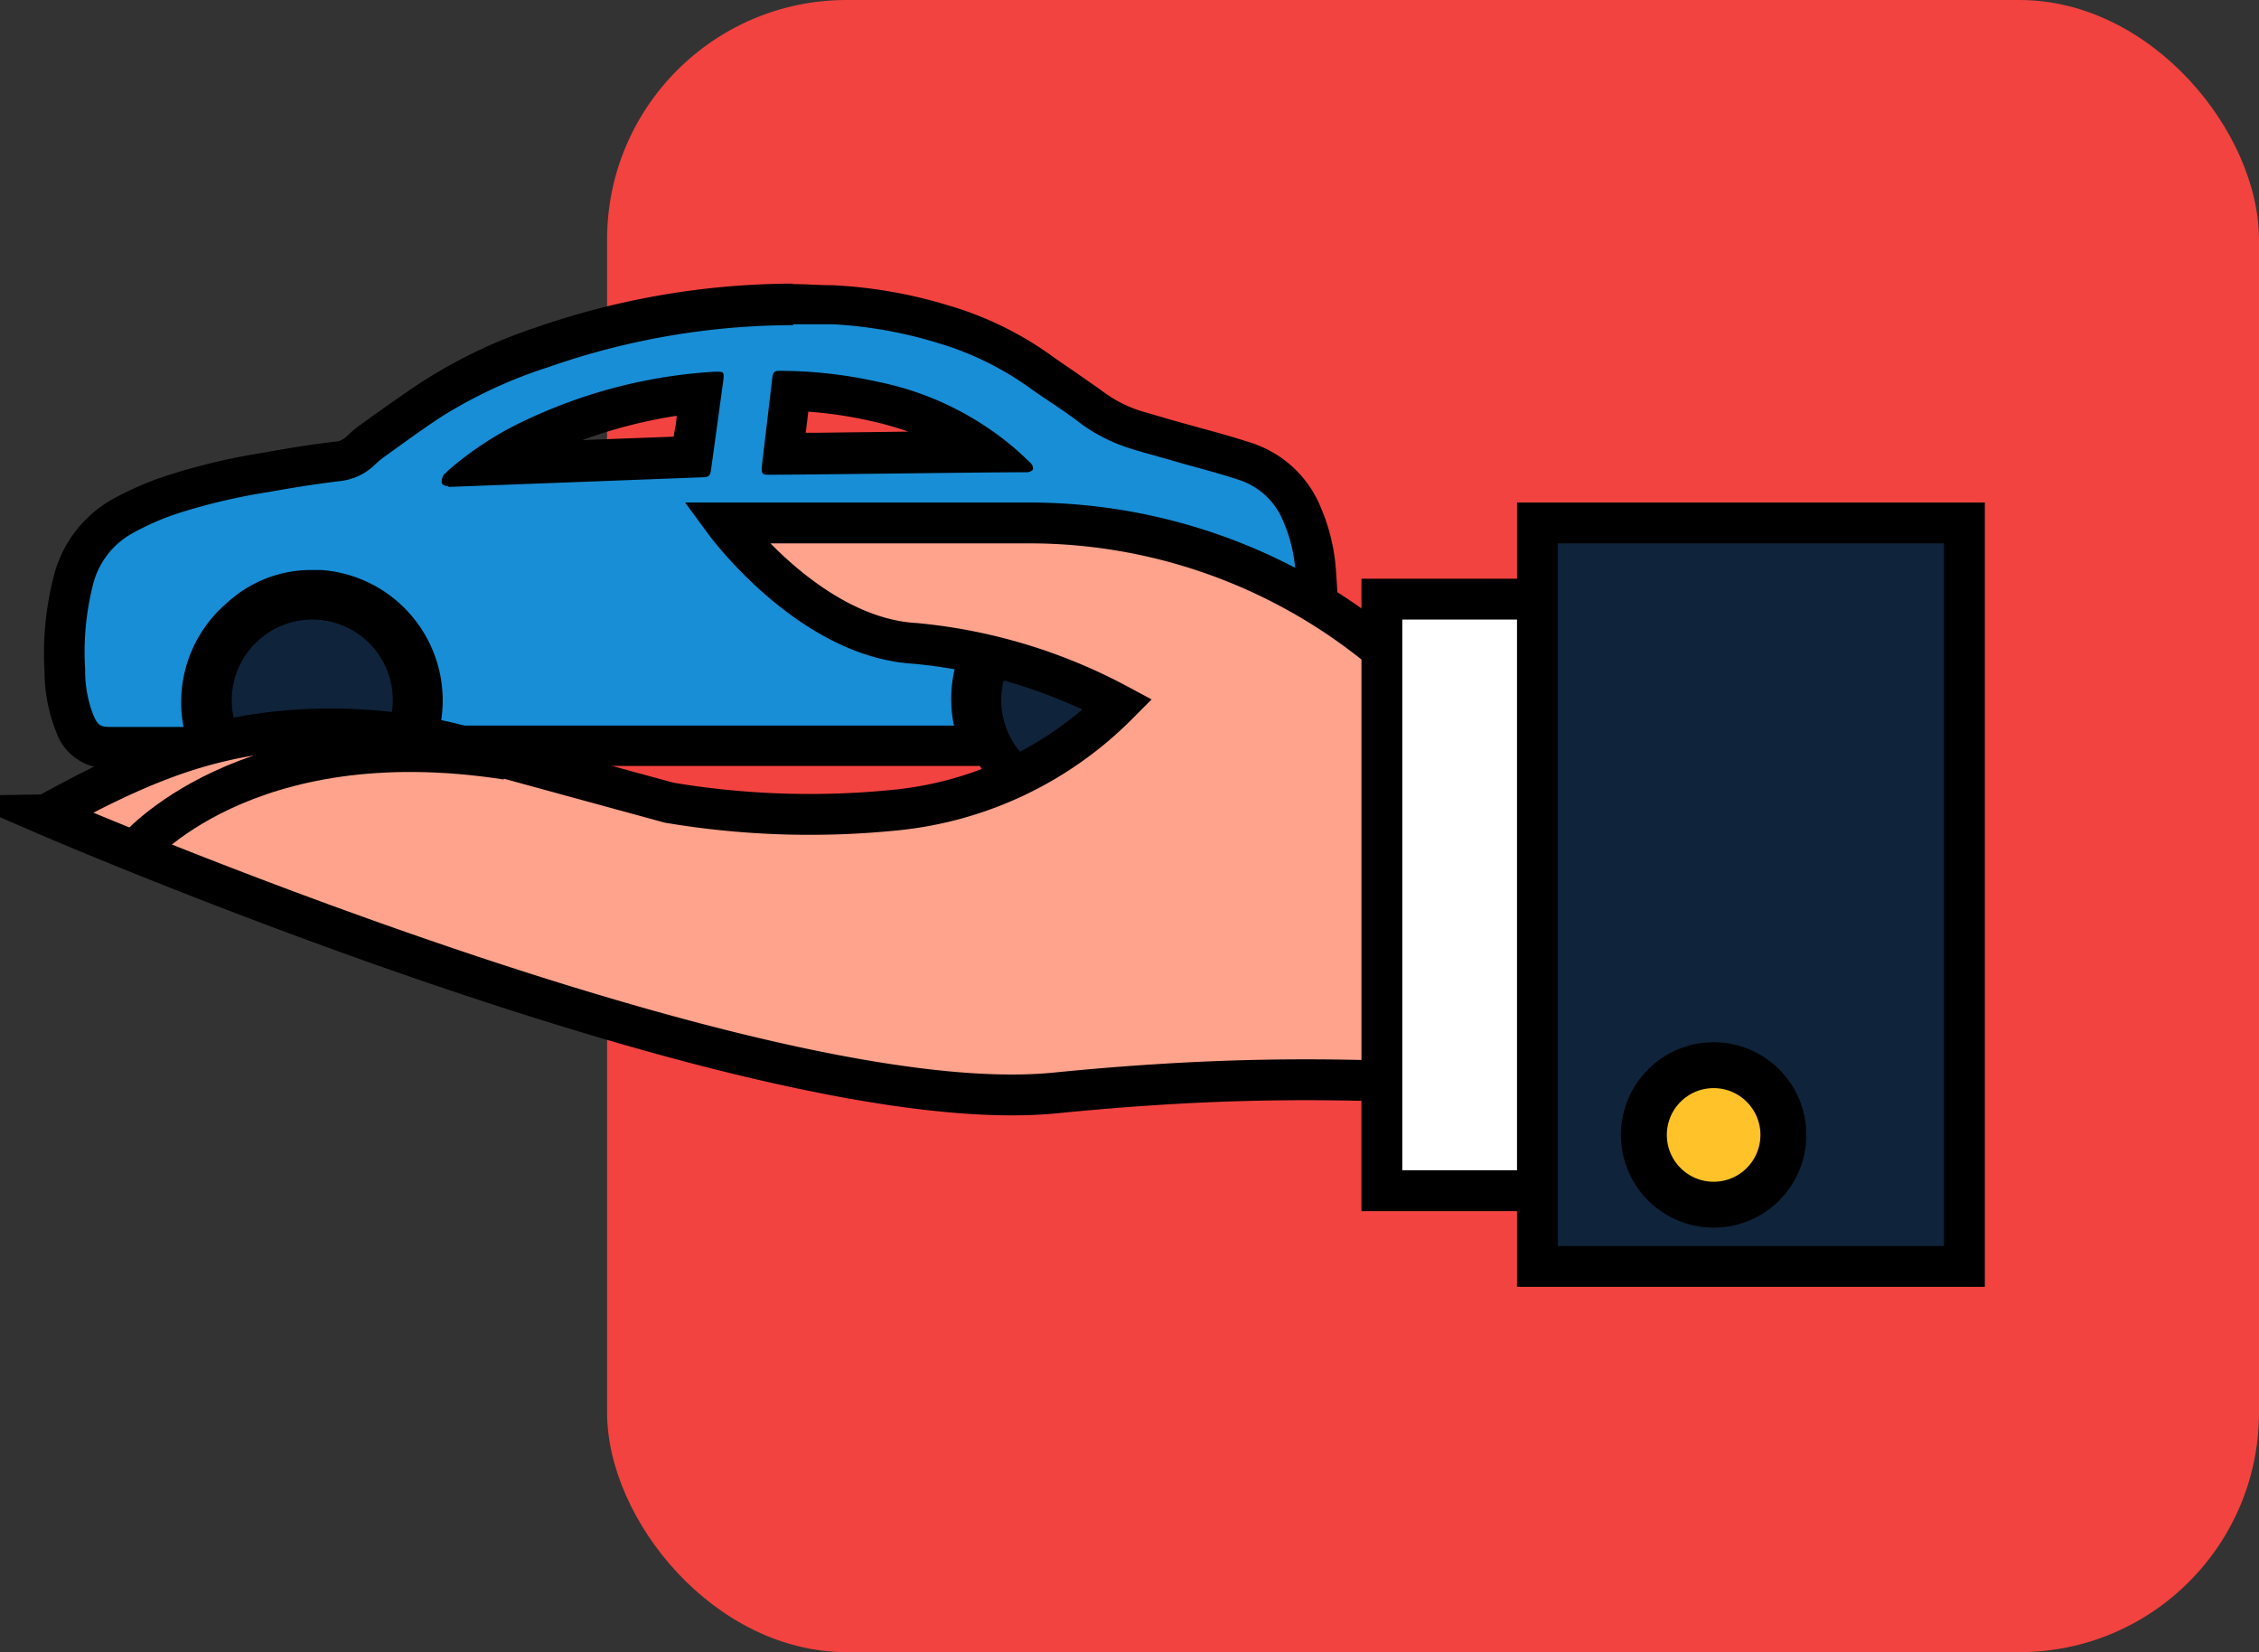
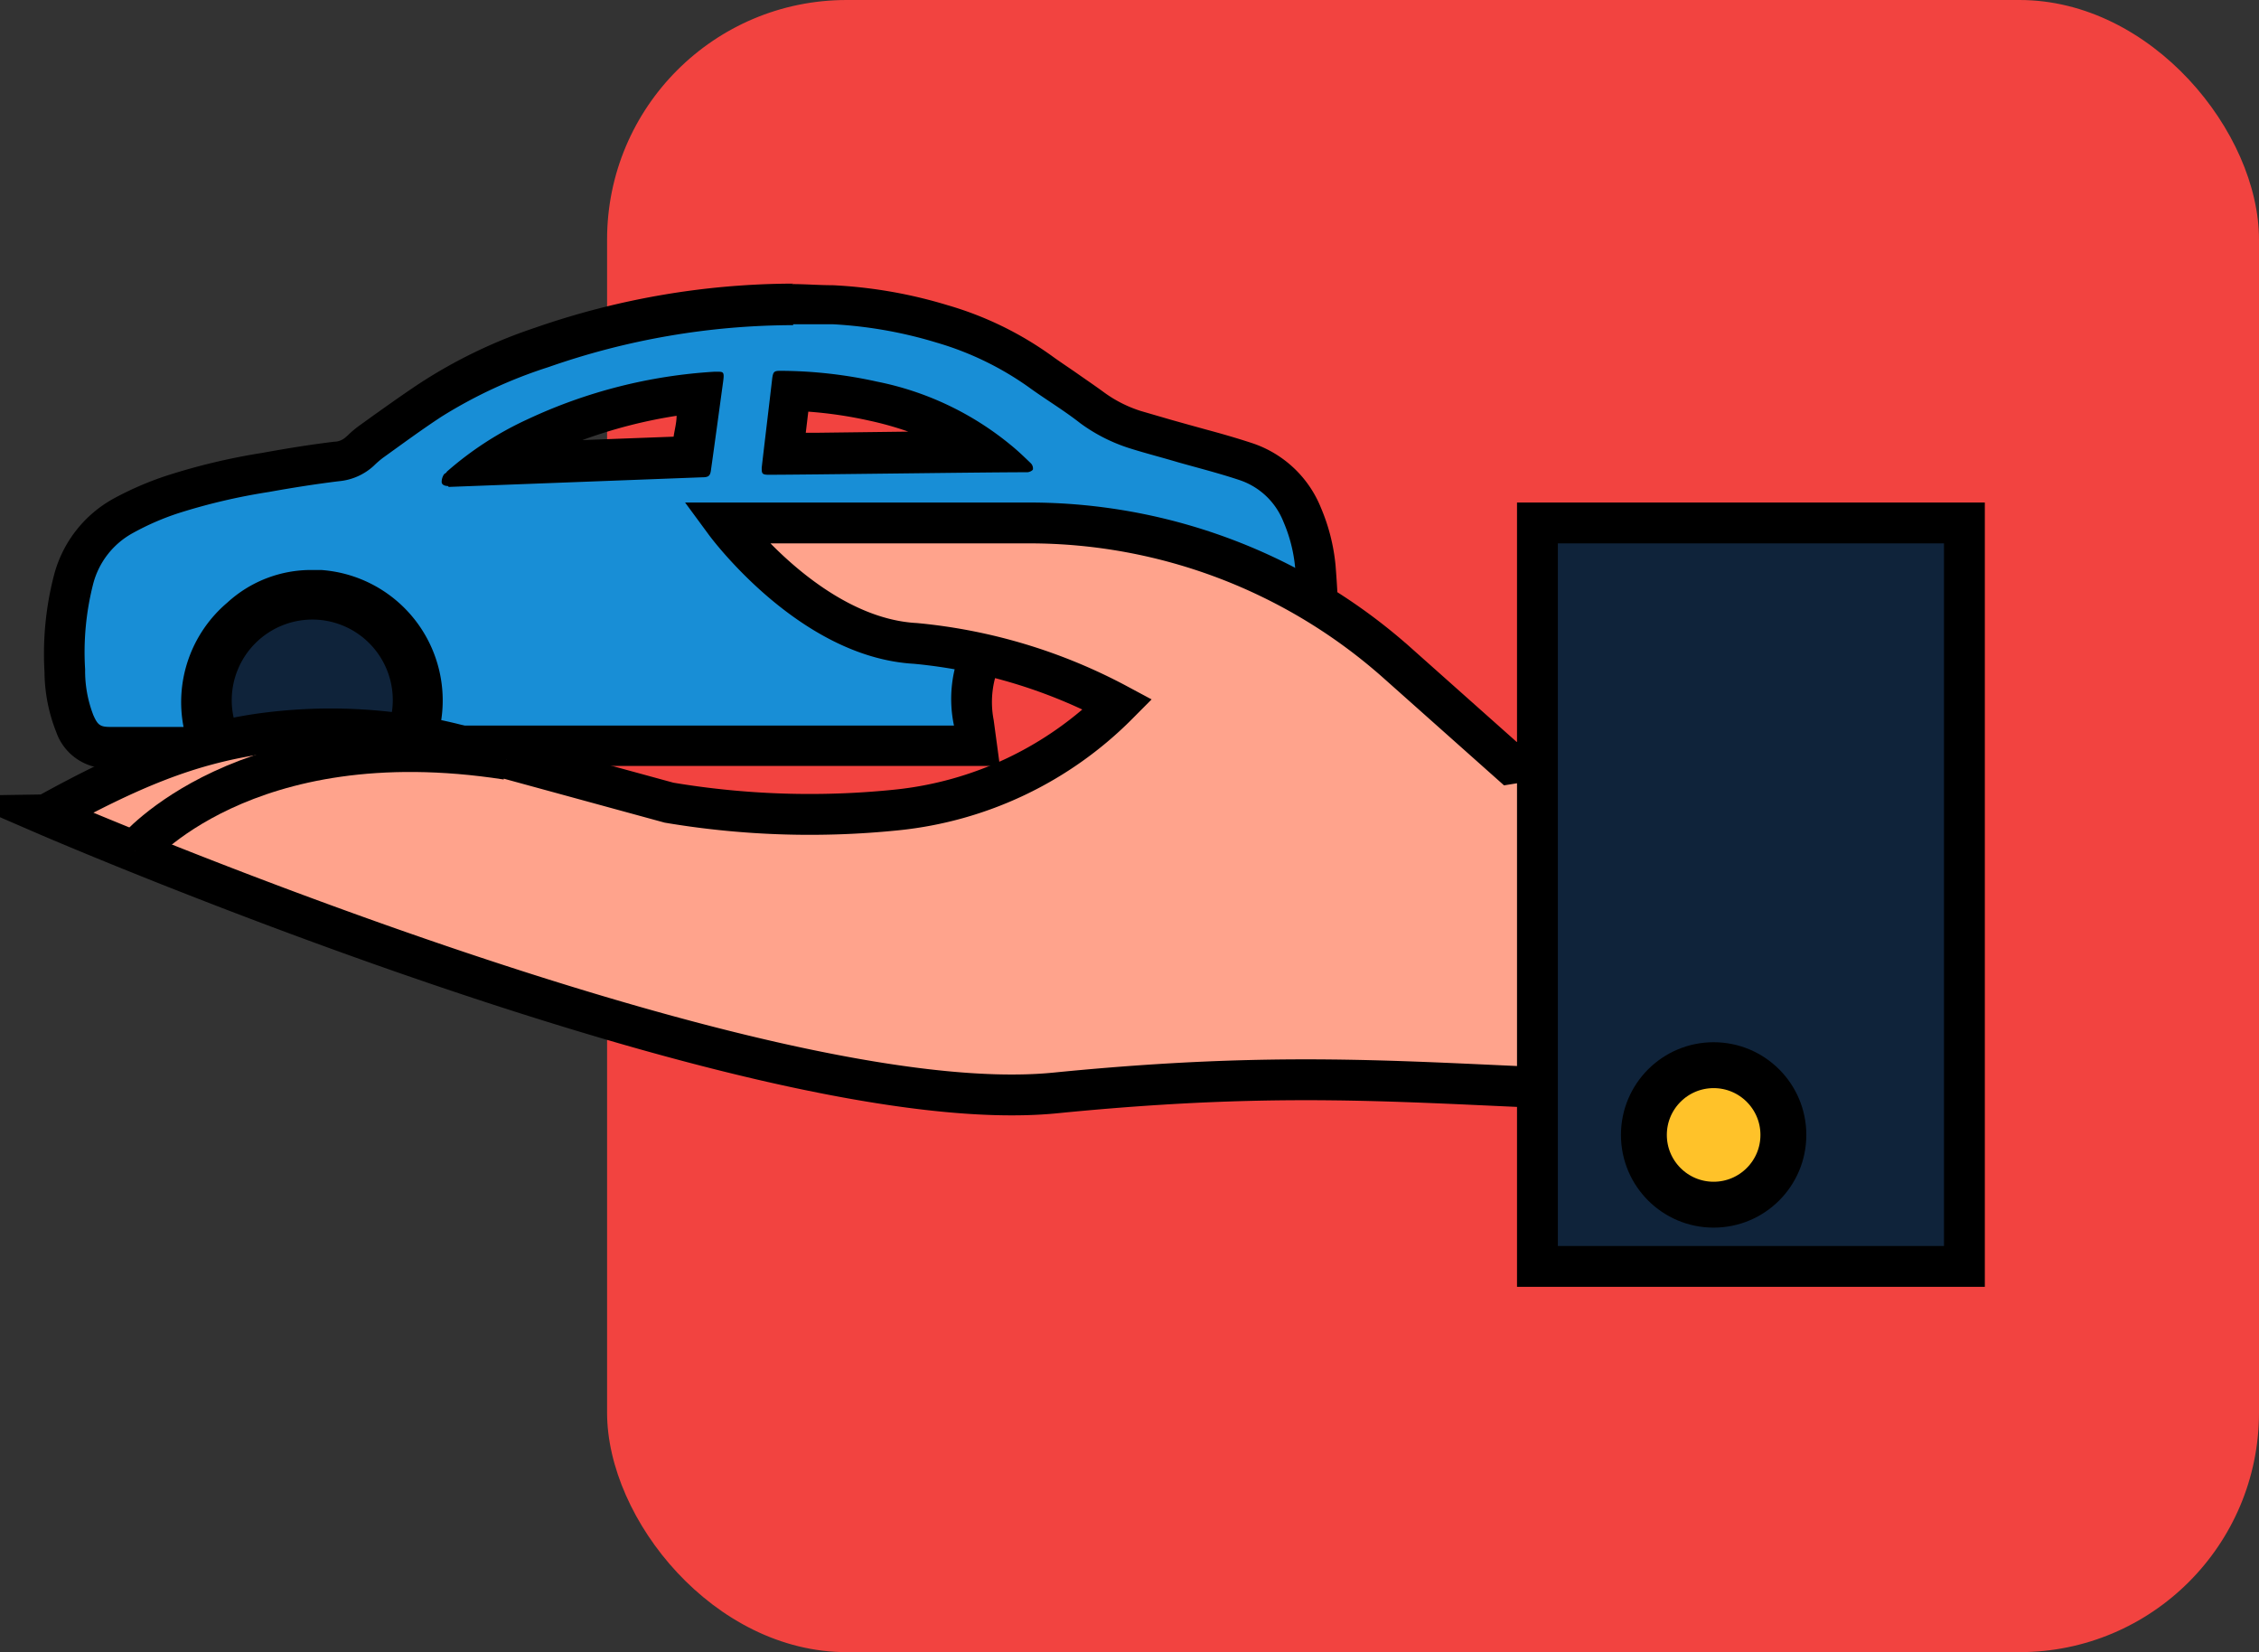
<svg xmlns="http://www.w3.org/2000/svg" viewBox="0 0 98.46 72">
  <rect x="0" y="0" width="98.46" height="72" fill="#333333" stroke="none" />
  <defs>
    <style>.cls-1{fill:#f24340;}.cls-2{fill:#188ed6;}.cls-3{fill:#0f233a;}.cls-3,.cls-4,.cls-5,.cls-6{stroke:#000;stroke-miterlimit:10;}.cls-3,.cls-4,.cls-5{stroke-width:1.78px;}.cls-4{fill:#ffa38c;}.cls-5{fill:#fff;}.cls-6{fill:#ffc229;stroke-width:2px;}</style>
  </defs>
  <g id="Layer_2" data-name="Layer 2">
    <g id="Layer_1-2" data-name="Layer 1">
      <rect class="cls-1" x="26.46" width="72" height="72" rx="10.44" />
      <path class="cls-2" d="M54.06,32.63h-2.2v-1a4.71,4.71,0,0,0-2.06-5,4.66,4.66,0,0,0-2.62-.87,4.78,4.78,0,0,0-2.35.67,4.73,4.73,0,0,0-2.4,5.21l.14,1H18.12l.2-1a4.89,4.89,0,0,0-.94-3.95,4.76,4.76,0,0,0-3.47-1.83h-.34a4.53,4.53,0,0,0-3.11,1.19A4.8,4.8,0,0,0,8.9,31.54l.17,1H4.87a1.5,1.5,0,0,1-1.61-1,6.19,6.19,0,0,1-.44-2.29,12.59,12.59,0,0,1,.38-3.95A4.42,4.42,0,0,1,5.36,22.5a12.09,12.09,0,0,1,2.14-.94,28,28,0,0,1,4.06-.95c1.13-.2,2.15-.36,3.11-.48a1.68,1.68,0,0,0,1-.44,3.78,3.78,0,0,1,.48-.41l.62-.45c.65-.46,1.3-.93,2-1.37a20.91,20.91,0,0,1,4.86-2.34,33.53,33.53,0,0,1,11-1.87c.59,0,1.17,0,1.75,0a20.5,20.5,0,0,1,4.76.84,14,14,0,0,1,4.26,2.07c.38.28.77.54,1.16.81l1.09.75a6.38,6.38,0,0,0,1.9,1c.44.14.88.26,1.33.38l1.53.43c.65.18,1.3.37,1.94.58a4.06,4.06,0,0,1,2.46,2.32,7.56,7.56,0,0,1,.58,2.24,45.29,45.29,0,0,1,.12,5.13,2.8,2.8,0,0,1-2.57,2.78C54.61,32.62,54.34,32.63,54.06,32.63ZM30.51,17.1a21.49,21.49,0,0,0-7.14,2,15.45,15.45,0,0,0-2,1.15l8.79-.33C30.24,19.12,30.41,17.88,30.51,17.1Zm3.6,2.66,1.34,0,7.6-.07a12.57,12.57,0,0,0-5-2.21A18.53,18.53,0,0,0,34.44,17Z" />
      <path d="M34.57,14.13c.57,0,1.14,0,1.71,0a19,19,0,0,1,4.54.8,13.4,13.4,0,0,1,4,1.93c.74.54,1.52,1,2.26,1.58a7.4,7.4,0,0,0,2.17,1.1c.7.22,1.41.4,2.11.61.89.25,1.79.48,2.66.77a3.12,3.12,0,0,1,1.92,1.82,6.56,6.56,0,0,1,.51,2,42,42,0,0,1,.12,5,1.92,1.92,0,0,1-1.76,1.91,6,6,0,0,1-.74,0l-1.31,0h0a5.58,5.58,0,0,0-2.44-5.92,5.49,5.49,0,0,0-3.11-1,5.66,5.66,0,0,0-2.79.79,5.6,5.6,0,0,0-2.84,6.1H19.19A5.7,5.7,0,0,0,14,24.84l-.39,0a5.4,5.4,0,0,0-3.7,1.42A5.68,5.68,0,0,0,8,31.68H4.81c-.44,0-.55-.08-.74-.51a5.33,5.33,0,0,1-.36-2,12,12,0,0,1,.34-3.68,3.54,3.54,0,0,1,1.74-2.26,11.42,11.42,0,0,1,2-.87,26.38,26.38,0,0,1,3.93-.92c1-.18,2-.34,3.06-.47a2.58,2.58,0,0,0,1.51-.67,4.13,4.13,0,0,1,.39-.34c.85-.61,1.69-1.23,2.56-1.8A20.62,20.62,0,0,1,23.9,16a32.43,32.43,0,0,1,10.67-1.83m-1.12,6.52h0c1.72,0,9.38-.11,11.25-.11h.07c.09,0,.22-.06.25-.12a.32.32,0,0,0-.09-.27c-.28-.27-.57-.55-.88-.8a13.23,13.23,0,0,0-5.83-2.76,19.73,19.73,0,0,0-4.2-.47H34c-.26,0-.3.05-.34.31-.15,1.3-.31,2.61-.46,3.91,0,.24,0,.31.3.31m-13.94.53h0l11.06-.42c.27,0,.34-.07.37-.33.12-.84.47-3.41.53-3.85s0-.42-.31-.42h-.08A22.33,22.33,0,0,0,23,18.27a14.46,14.46,0,0,0-3.53,2.29c0,.05-.11.08-.13.13a.61.61,0,0,0-.09.31c0,.13.14.18.27.18m15.06-8.82a34.46,34.46,0,0,0-11.25,1.92,21.84,21.84,0,0,0-5.06,2.44c-.68.45-1.35.93-2,1.39l-.61.44a4.49,4.49,0,0,0-.52.44l-.06.05a.76.76,0,0,1-.51.21c-1,.12-2,.28-3.16.49a27.68,27.68,0,0,0-4.18,1,14,14,0,0,0-2.3,1,5.35,5.35,0,0,0-2.58,3.34,13.65,13.65,0,0,0-.41,4.21,7.22,7.22,0,0,0,.51,2.61,2.36,2.36,0,0,0,2.37,1.58H10.1L9.78,31.4a3.92,3.92,0,0,1,1.27-3.84,3.61,3.61,0,0,1,2.52-1h.28a3.89,3.89,0,0,1,2.84,1.49,4,4,0,0,1,.75,3.23l-.39,2.1H43.58l-.27-2a4.09,4.09,0,0,1,3.87-4.87,3.81,3.81,0,0,1,2.12.71A3.86,3.86,0,0,1,51,31.44L50.9,32l.25.5.48,1,1.11,0h1.32a8.28,8.28,0,0,0,.9,0,3.72,3.72,0,0,0,3.38-3.64,47.18,47.18,0,0,0-.13-5.23,8.44,8.44,0,0,0-.64-2.51,4.89,4.89,0,0,0-3-2.81c-.67-.22-1.33-.41-2-.59l-.76-.21-.75-.21-1.34-.39a5.56,5.56,0,0,1-1.64-.84c-.37-.27-.74-.52-1.11-.78s-.77-.52-1.14-.79a14.81,14.81,0,0,0-4.53-2.2,20.57,20.57,0,0,0-5-.87c-.6,0-1.2-.05-1.8-.05Zm.54,6.5.11-.92a18.24,18.24,0,0,1,2.65.39,14.22,14.22,0,0,1,1.71.48l-4,.05Zm-9.74.32a21.37,21.37,0,0,1,4.11-1.06c0,.31-.09.62-.13.91l-4,.15Z" />
-       <path class="cls-3" d="M51.55,30.5a4.4,4.4,0,1,0-4.38,4.41A4.39,4.39,0,0,0,51.55,30.5Z" />
-       <path class="cls-3" d="M9.21,30.5a4.4,4.4,0,1,0,4.41-4.39A4.41,4.41,0,0,0,9.21,30.5Z" />
+       <path class="cls-3" d="M9.21,30.5a4.4,4.4,0,1,0,4.41-4.39A4.41,4.41,0,0,0,9.21,30.5" />
      <path class="cls-4" d="M65.83,33.28l-4.91-4.37a24.12,24.12,0,0,0-16.05-6.12H31.62s3.68,5,8.28,5.25a23.26,23.26,0,0,1,8.82,2.66h0a15.86,15.86,0,0,1-9.66,4.6,37.06,37.06,0,0,1-9.9-.32l-8.78-2.4A22.25,22.25,0,0,0,11.2,32c-3,.46-5.51,1.48-9.19,3.51H2S33,48.92,46,47.63s17.94,0,30.88,0l1-16.29Z" />
      <path class="cls-4" d="M5.88,37.09s4.77-5.77,16.21-4" />
-       <rect class="cls-5" x="60.23" y="26.11" width="13.56" height="25.78" />
      <rect class="cls-3" x="67.01" y="22.79" width="18.61" height="32.4" />
      <circle class="cls-6" cx="74.69" cy="49.46" r="3.04" />
    </g>
  </g>
</svg>